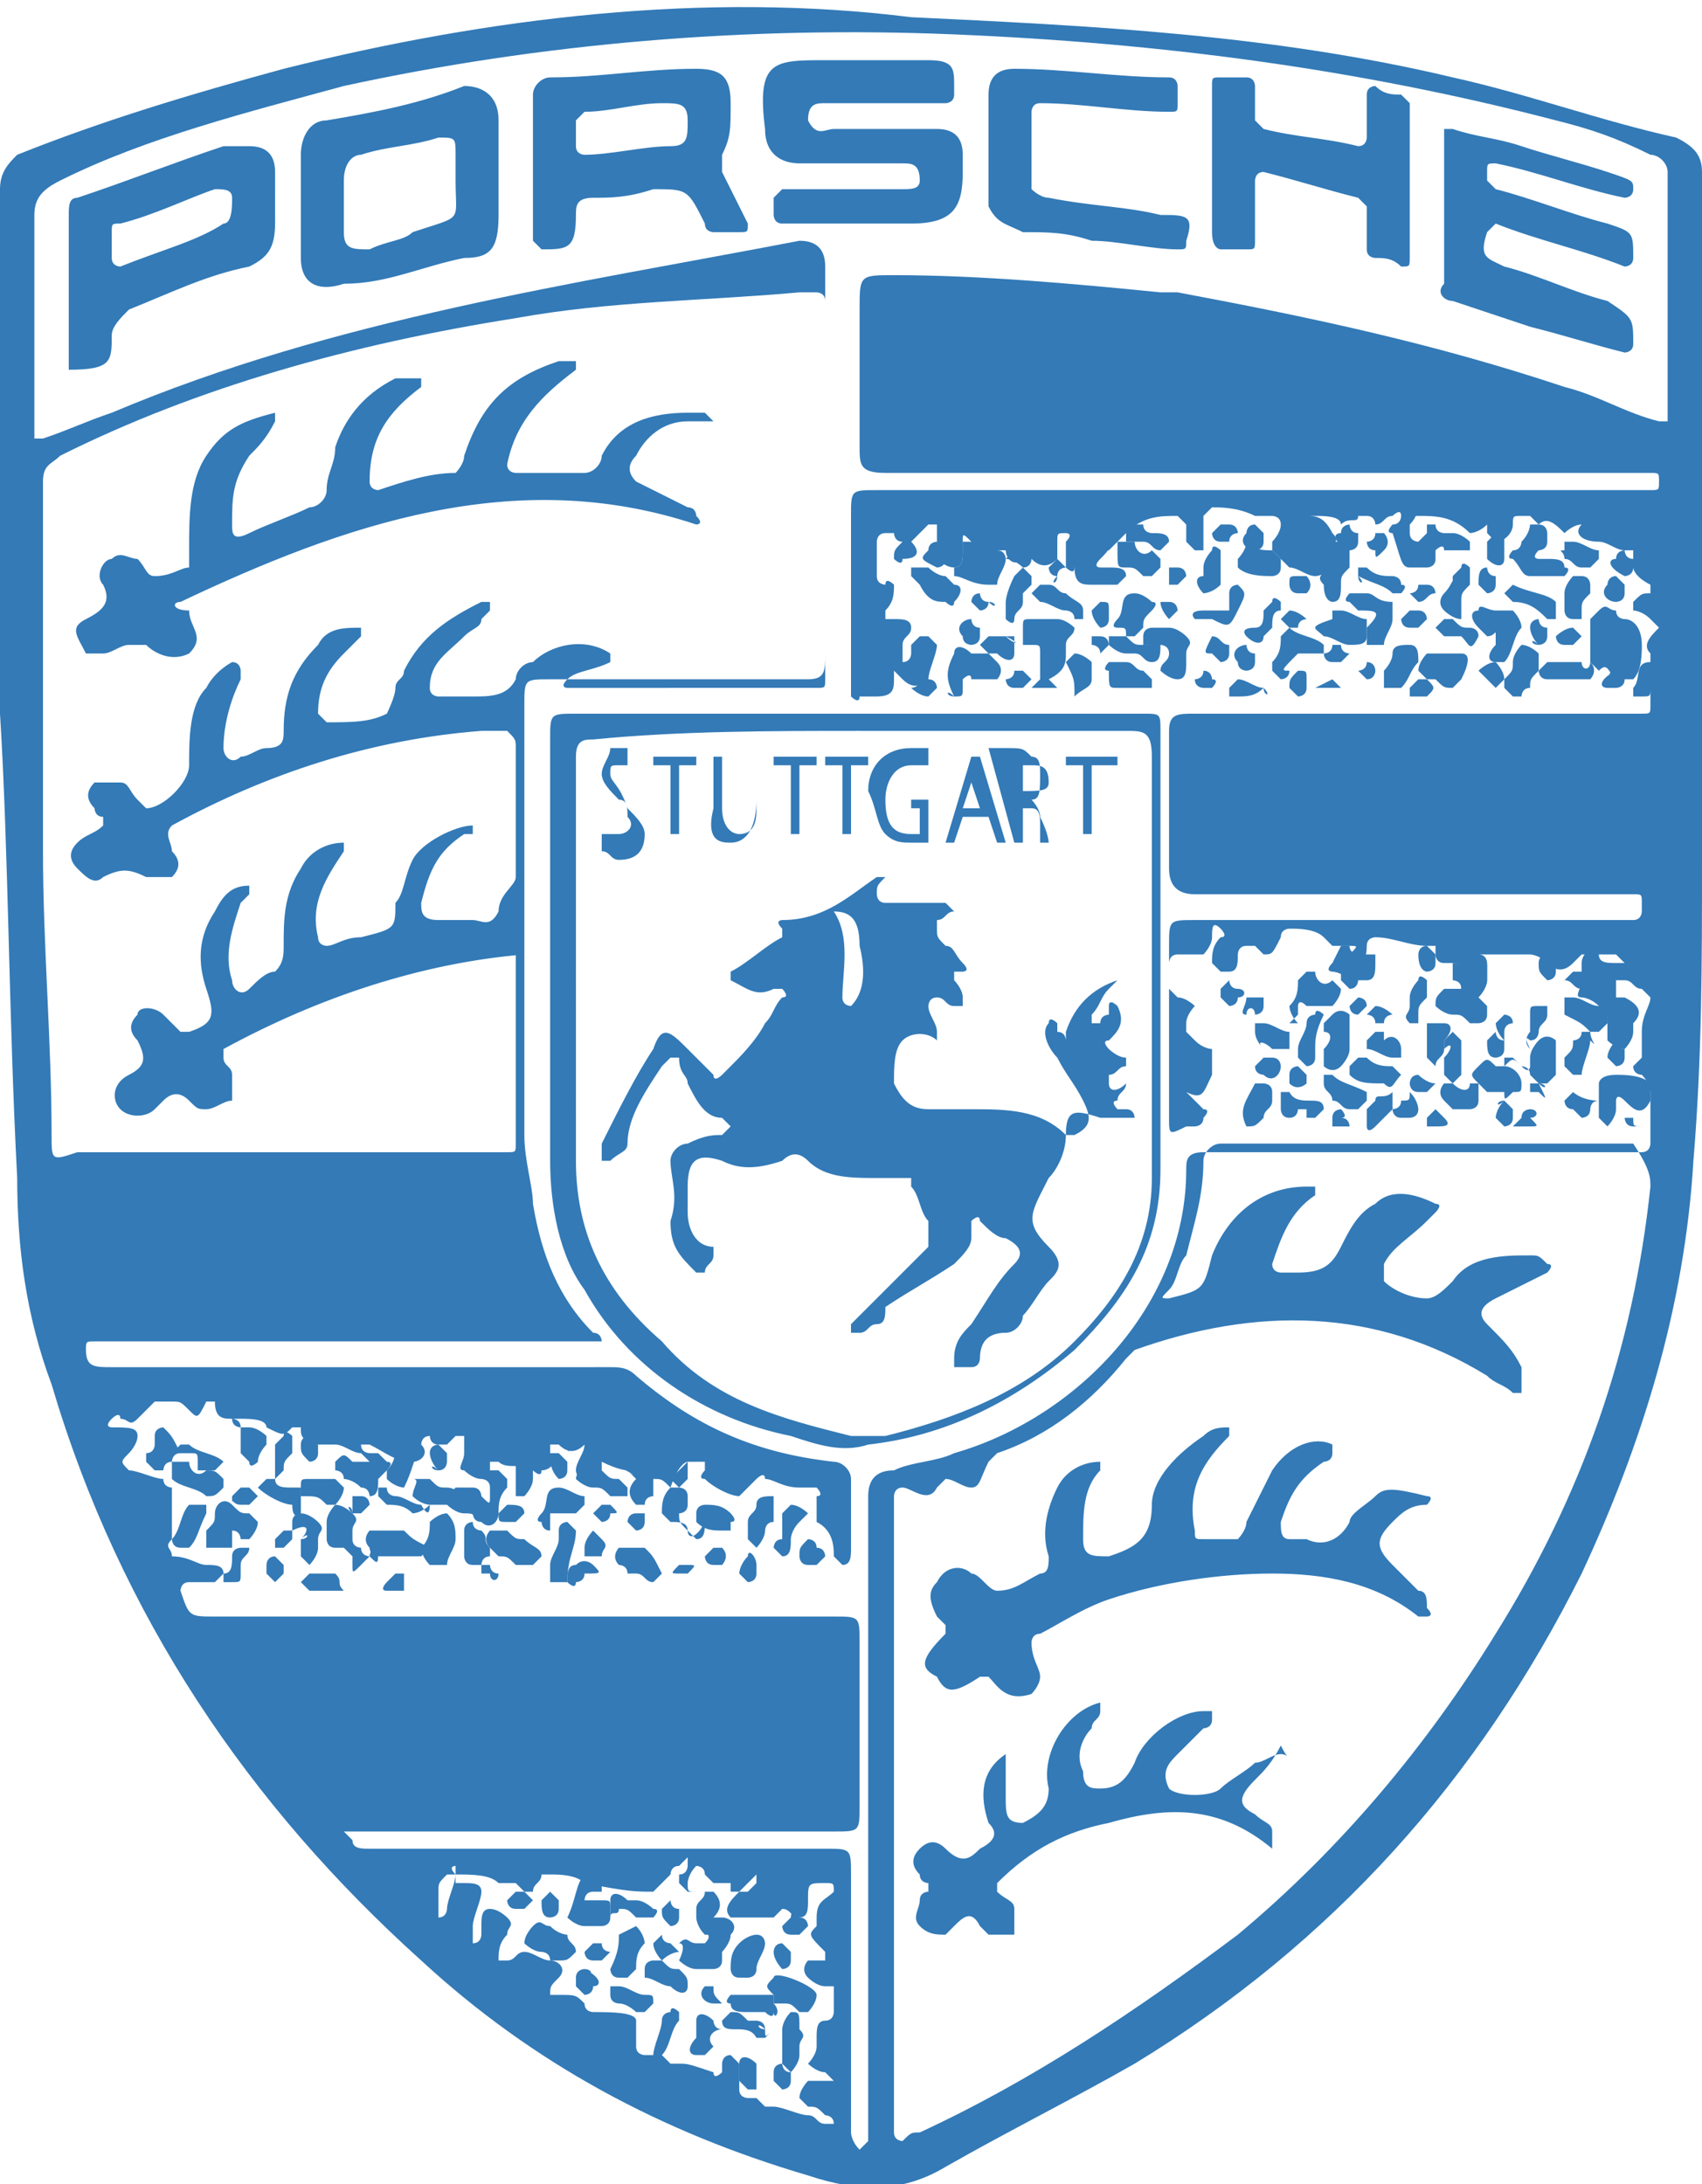
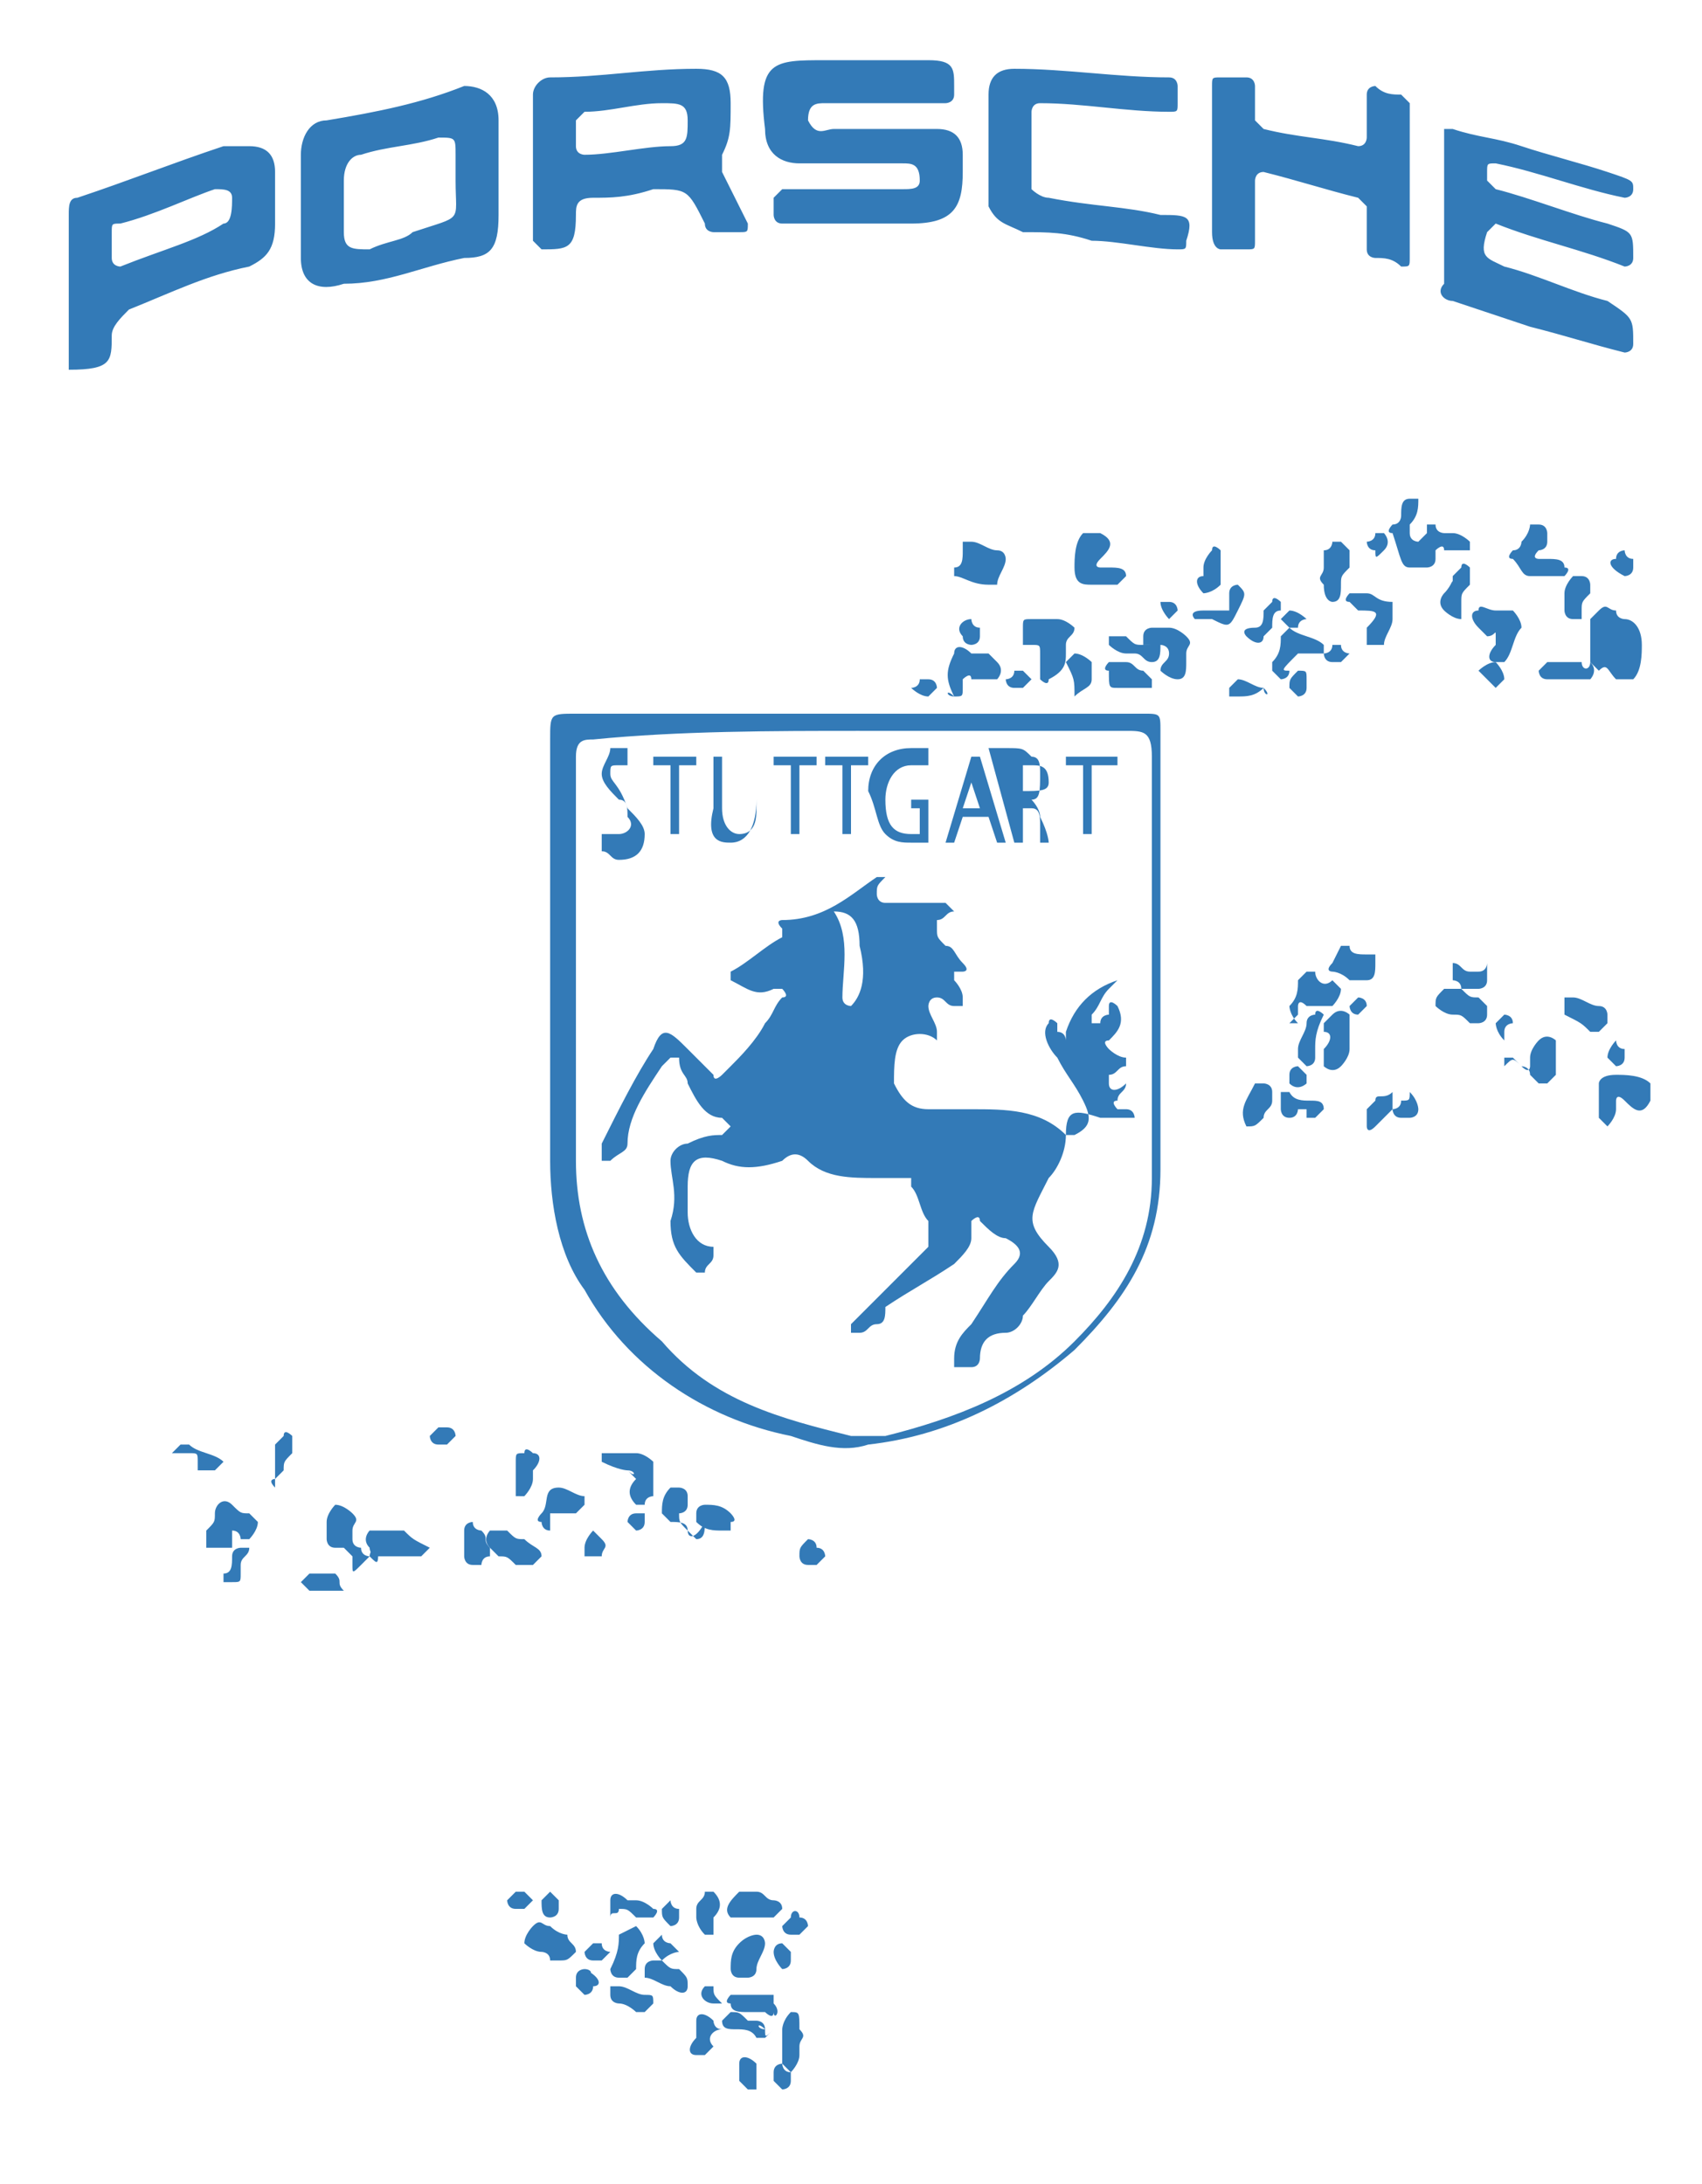
<svg xmlns="http://www.w3.org/2000/svg" version="1.1" id="Layer_1" x="0" y="0" viewBox="0 0 19.8 25.4" xml:space="preserve">
  <style>.st0{fill:#337ab7}</style>
-   <path class="st0" d="M0 8.3c.1 1.6.1 3.5.2 5.4 0 .8.1 1.6.4 2.4.8 2.7 2.3 4.9 4.3 6.7 1.3 1.2 2.8 2 4.5 2.5.6.2 1.1.2 1.6-.1.7-.4 1.5-.8 2.2-1.2 2.3-1.4 4-3.3 5.2-5.7.7-1.5 1.2-3.1 1.3-4.8.1-1.2.1-2.3.1-3.5V2c0-.2-.1-.3-.3-.4-.9-.2-1.7-.5-2.6-.7-2.1-.5-4.2-.6-6.3-.7-2.4-.3-4.9 0-7.3.6-1.1.3-2.1.6-3.1 1-.1.1-.2.2-.2.4zm.6 4.9c0-1.1-.1-2.2-.1-3.3V5.6c0-.2.1-.2.2-.3C2.3 4.5 4.1 4 6 3.7c1.1-.2 2.2-.2 3.3-.3h.2s.1 0 .1.1v4.4c0 .1 0 .1-.1.1H6.6s-.1 0 0-.1.3-.1.5-.2v-.1c-.3-.2-.7-.1-.9.1-.1 0-.2.1-.2.2-.1.2-.3.2-.5.2h-.4S5 8.1 5 8c0-.3.2-.4.4-.6.1-.1.2-.1.2-.2l.1-.1V7h-.1c-.4.2-.7.4-.9.8 0 .1-.1.1-.1.2s-.1.3-.1.3c-.2.1-.4.1-.7.1l-.1-.1c0-.3.1-.5.3-.7l.2-.2v-.1c-.2 0-.4 0-.5.2-.3.3-.4.6-.4 1 0 .1 0 .2-.2.2-.1 0-.2.1-.3.1-.1.1-.2 0-.2-.1 0-.3.1-.6.2-.8v-.1s0-.1-.1-.1c0 0-.2.1-.3.3-.2.2-.2.6-.2.9 0 .2-.3.5-.5.5l-.1-.1c-.1-.1-.1-.2-.2-.2h-.3q-.15.15 0 .3s0 .1.1.1v.1c-.1.1-.2.1-.3.2q-.15.15 0 .3c.1.1.2.2.3.1.2-.1.3-.1.5 0H2q.15-.15 0-.3c0-.1-.1-.2 0-.3 1.1-.6 2.3-1 3.6-1.1h.3c.1.1.1.1.1.2v1.5c0 .1-.2.2-.2.4-.1.2-.2.1-.3.1h-.4c-.2 0-.2-.1-.2-.2.1-.4.2-.6.5-.8h.1v-.1c-.2 0-.6.2-.7.4s-.1.4-.2.5c0 .3 0 .3-.4.4-.2 0-.3.1-.4.1 0 0-.1 0-.1-.1-.1-.4.1-.7.3-1v-.1c-.2 0-.4.1-.5.3-.2.3-.2.6-.2.9 0 .1 0 .2-.1.3-.1 0-.2.1-.3.2s-.2 0-.2-.1c-.1-.3 0-.6.1-.9l.1-.1v-.1c-.2 0-.3.1-.4.3-.2.3-.2.6-.1.9s.1.4-.2.5h-.1l-.2-.2c-.1-.1-.3-.1-.3 0q-.15.15 0 .3c.1.2.1.3-.1.4s-.2.3-.1.4.3.1.4 0l.1-.1q.15-.15.3 0c.1.1.1.1.2.1s.2-.1.3-.1v-.3c0-.1-.1-.1-.1-.2v-.1c1.1-.6 2.3-1 3.5-1.1-.1-.1-.1 0-.1 0v2.2c0 .1 0 .1-.1.1h-5c-.3.1-.3.1-.3-.2m4.7 8.6c0 .1-.1.3-.1.4 0 0 0 .1-.1.1V22c0-.1 0-.1.1-.2zc-.1-.1 0-.1 0-.1zm4.4.2c-.1.1-.2.1-.2.3v.1c-.1.1-.1.1.1.3v.1h-.2s-.1.1 0 .2c0 0 .1.1.2.1h.1v.3s0 .1-.1.1-.1.1-.1.2v.1c0 .1-.1.2-.1.2s.1.1.2.1l.1.1h-.3s-.1.1-.1.2l.1.1c.1 0 .1 0 .2.1 0 0 .1 0 .1.1h-.1c-.1 0-.1-.1-.2-.1s-.3-.1-.4-.1h-.1l-.1-.1h-.1s-.1 0-.1-.1V24l-.1-.1c-.1 0-.1.1-.1.1v.1s-.1.1-.1 0C8 24 8 24 7.9 24h-.1l-.1-.1c.1-.1.1-.3.2-.4v-.1s-.1-.1-.1 0c0 0-.1 0-.1.1s-.1.3-.1.4h-.1s-.1 0-.1-.1v-.3c0-.1-.3-.1-.5-.1 0 0-.1 0-.1-.1-.1-.1-.1-.1-.3-.1h-.1c0-.1 0-.1.1-.2s0-.2-.1-.2-.2-.1-.3-.1-.1.1-.2.1h-.1c0-.1 0-.2.1-.3 0-.1.1-.1 0-.2 0 0-.1-.1-.2-.1s-.1.1-.1.2v.1s0 .1-.1.1v-.2c0-.1.1-.3.1-.4s-.1-.1-.2-.1h-.1v-.1c.2 0 .4 0 .5.1H6l.1.1h.1c0-.1.1-.1.1-.2h.1c.1 0 .3 0 .4.1.5.1.6.1.8.1l.2-.2s0-.1.1-.1l.1-.1v.1s0 .1-.1.1v.1l.1.1h.1c-.1 0-.1 0-.1-.1 0 0 0-.1.1-.2 0 0 .1 0 .1.1l.1.1h.2v.1h.1l.1-.1.1-.1v.1l-.1.1s-.1.1 0 .1c0 0 .1.1.2.1h.2c.1 0 .1.1.2.1s.1-.1.1-.2c0-.2 0-.2.2-.2.1 0 .1 0 .1.1m9.5-8.2c-.2 1.9-.8 3.6-1.8 5.2-.8 1.3-1.8 2.5-3 3.5-1.2.9-2.4 1.7-3.7 2.3-.1 0-.1 0-.2.1 0 0-.1 0-.1-.1v-7.4s0-.1.1-.1.3.2.4 0l.1-.1c.1 0 .2.1.3.1s.1-.1.2-.3l.1-.1c.6-.2 1.1-.6 1.5-1.1l.1-.1c1.4-.5 2.8-.5 4.1.3.1.1.2.1.3.2h.1v-.3c-.1-.2-.2-.3-.4-.5-.1-.1-.1-.2.1-.3l.6-.3s.1-.1 0-.1c-.1-.1-.1-.1-.2-.1-.3 0-.7 0-.9.3-.1.1-.2.2-.3.2-.2 0-.4-.1-.5-.2v-.2c.1-.2.3-.3.5-.5l.1-.1s.1-.1 0-.1c-.2-.1-.5-.2-.7 0-.2.1-.3.3-.4.5s-.2.3-.5.3h-.2s-.1 0-.1-.1c.1-.3.2-.6.5-.8v-.1h-.1c-.5 0-.9.3-1.1.8-.1.4-.1.4-.5.5-.1 0-.1 0 0-.1s.1-.3.2-.4c.1-.4.2-.7.2-1.1 0-.1.1-.2.2-.2H19c.2.3.2.4.2.5M.7 2.1c1-.5 2.2-.8 3.3-1.1C6.3.5 8.7.3 11.1.4s4.7.4 7 1c.4.1.7.2 1.1.4.1 0 .2.1.2.2v2.9h-.1c-.4-.1-.7-.3-1.1-.4-1.5-.5-2.9-.8-4.5-1.1h-.2c-1-.1-2.1-.2-3.1-.2-.4 0-.4 0-.4.4v1.6c0 .2 0 .3.3.3h8.9c.1 0 .1 0 .1.1s0 .1-.1.1h-9c-.3 0-.3 0-.3.3v2.1s.1.1.1 0h.2c.2 0 .2-.1.2-.2v-.1l.1.1q.15.15.3 0c0-.1.1-.3.1-.4l-.1-.1h-.1l-.1.1v.1s0 .1-.1.1v-.2c0-.1.1-.1.1-.2s-.1-.1-.2-.1h-.1v-.1c.1-.1.1-.2.1-.3 0 0-.1-.1-.1 0 0 0-.1 0-.1-.1v-.4s0-.1.1-.1h.1s0 .1.1.1c0 0 .1.1.1 0l.1-.1.1-.1h.1v.4s.1.1.2.1.1-.1.1-.2v-.1c0-.1 0-.1.1 0s.2.2.3.1h.1c0 .1.1.2.2.1h.1q.15.15.3 0v-.2c0-.1 0-.1.1-.1 0 0 .1 0 0 .1v.3s.1.1.1 0c0 0 .1-.1.1-.2v-.1s.1-.1.1 0l.1.1h.1l.1-.1.1-.1c.2-.2.4-.2.6-.2l.1.1v.2l.1.1h.1V6l.1-.1c.1 0 .3 0 .5.1h.2s.1 0 .1.1-.1.2-.1.2v.1l.2.2c.1 0 .2.1.3.1s.2-.1.2-.2v-.1c0-.1.1-.1 0-.2-.1-.2-.2-.2-.3-.2h.1c.1 0 .3 0 .3.1.1-.1.2 0 .2-.1h.1c.1 0 .1.1.1.1.1 0 .1-.1.2-.1 0 0 .1-.1.1 0h.2c.2 0 .4 0 .6.2 0 0 .1 0 .2-.1v.1l.1.1c.1 0 .2-.1.2-.2s0-.1.1-.1h.1l.1.1c.1-.1.2 0 .3.1 0 0 .1-.1.2-.1-.1.1 0 .2.2.2.1 0 .2.1.3.1h.1v.2s0 .1.2.2v.1c-.1 0-.1 0-.2.1v.1s.1 0 .2.1l.1.1c-.1.1-.2.2-.1.3v.1c-.2 0-.1.2-.2.3v.1h.1c.1 0 .1 0 .1-.1v-.1.3c0 .1 0 .1-.1.1h-5.2c-.2 0-.3 0-.3.2v1.6q0 .3.3.3H19c.1 0 .1 0 .1.1v.1s0 .1-.1.1h-5.1c-.3 0-.3 0-.3.3v2c0 .2 0 .2.2.1h.1s.1 0 .1-.1c0 0 .1-.1 0-.1l-.1-.1-.1-.1c.2.1.2 0 .3-.2v-.3s-.1 0-.2-.1l-.1-.1v-.1c0-.1.1-.2.1-.2s-.1-.1-.2-.1l-.1-.1v-.3s0-.1.1-.1h.3s.1-.1.1-.2 0-.2.1-.1c0 0 .1.1 0 .1-.1.1-.1.2-.1.3l.1.1h.1c.1 0 .1-.1.1-.2 0 0 0-.1.1-.1h.1l.1.1c.1 0 .1 0 .2-.2 0-.1.1-.1.1-.1.1 0 .3 0 .4.1l.1.1h.2c.1 0 .1 0 0 .1 0 0 0 .1-.1.1v.2l.1.1c.1 0 .1-.1.1-.1 0-.1.1-.2.1-.4 0-.1.1-.1.1-.1.2 0 .4.1.6.1h.1v.1s0 .1.1.1h.1s.1 0 .1.1v.3s.1.1.2 0c0 0 .1-.1.1-.2v-.2s0-.1-.1-.1h-.1.7s.1 0 .2.1q.15.15.3 0l.1-.1h.4l.1.1h-.1c-.1 0-.2 0-.2-.1-.1-.1-.2 0-.2.1v.2c0 .1-.1.2 0 .2 0 0 .1 0 .2.1l.1.1v.3s.1.1.2.1c0 0 .1-.1.1-.2v-.1c.1-.1.1-.2-.1-.3h-.1v-.2h.1c.1 0 .1.1.2.1l.1.1c0 .1-.1.2-.1.4v.3l-.1.1c0 .1.1.1.1.1s.1.1.1.2v.6s0 .1-.1.1H14c-.2 0-.2.1-.2.2 0 1.6-1.3 2.9-2.7 3.3-.2.1-.5.1-.7.2q-.3 0-.3.3v7.5l-.1.1c-.1-.1-.1-.2-.1-.2v-3c0-.3 0-.3-.3-.3H4.3c-.1 0-.2 0-.2-.1l-.1-.1h5.7c.3 0 .3 0 .3-.3v-1.9c0-.3 0-.3-.3-.3H2.5c-.3 0-.3 0-.4-.3 0 0 0-.1.1-.1h.3l.1-.1c0-.1-.1-.1-.2-.1s-.2-.1-.4-.1c0-.1-.1-.1 0-.2v-.6s-.1 0-.1-.1c-.1 0-.3-.1-.4-.1-.1-.1-.1-.1 0-.2 0 0 .1-.1.1-.2s-.1-.1-.3-.1c0 0-.1 0 0-.1 0 0 .1-.1.1 0 .1 0 .1.1.2 0l.1-.1.1-.1H2c.1 0 .1 0 .2.1s.1.1.2-.1h.1c0 .2.1.2.2.2 0 0 .1 0 .1.1v.3l.1.1c0 .1.1 0 .1 0 0-.1.1-.2.1-.2v-.1s-.1-.1-.2-.1h-.1s-.1 0-.1-.1h.1c.1 0 .3 0 .3.1.2.1.2.1.3 0h.1c0 .1 0 .1.1.2h.3c.1 0 .2.1.3.1l.1.1h-.2c-.1-.1-.1-.1-.2 0v.1s.1 0 .1.1c0 0 .1 0 .2.1.1 0 .1.1.1.1.1 0 .1-.1.1-.2l.1-.1s.1-.1 0-.1l-.1-.1h-.1s-.1 0-.1-.1h.1c.2.1.3.2.5.2.1 0 .2-.1.1-.2 0 0 0-.1.1-.1h.4v.2c0 .1-.1.2 0 .2 0 0 .1.1.2.1 0 0 .1 0 .1.1v.1c0 .1 0 .1-.1 0 0 0 0-.1-.1-.1h-.2s-.1.1-.1.2c0 0 .1.1.2.1s.1 0 .2.1.2 0 .2-.1 0-.2.1-.3v-.1l-.1-.1h-.1V17h.1c.1.1.3 0 .4.1 0 0 .1.1.1 0 .1 0 .2-.1.1-.2v-.1h.1q.15.15.3 0s.1 0 0 0c0 .1-.1.2-.1.3 0 0 0 .1.1.1h.1l.1-.1V17s0-.1.1 0c.2.1.3.2.5.2.1 0 .1 0 .2.1.1-.3.2-.3.2-.3h.2v.1s-.1.1 0 .1c.1.1.3.2.4.2l.2-.2s.1-.1.1 0c.1 0 .2.1.4.1h.2s.1.1 0 .1v.3c.2.1.2.3.2.4l.1.1c.1 0 .1-.1.1-.2v-.8c0-.1-.1-.2-.2-.2-.9-.1-1.6-.4-2.3-1-.1-.1-.2-.1-.3-.1H1.3c-.2 0-.3 0-.3-.2 0-.1 0-.1.1-.1H7s0-.1-.1-.1c-.4-.4-.6-.9-.7-1.5 0-.2-.1-.5-.1-.8v-5c0-.3 0-.3.3-.3h3c.2 0 .2-.1.2-.3V3.1q0-.3-.3-.3c-2.6.5-5.4.9-8 2-.3.1-.5.2-.8.3H.4V2.5c0-.2.1-.3.3-.4" />
  <path class="st0" d="M15.5 11.3s.1 0 .2.1h.2c.1 0 .1-.1.1-.2v-.1h-.1c-.1 0-.2 0-.2-.1h-.1l-.1.2c-.1.1 0 .1 0 .1m1.7 0h-.1c-.1 0-.1-.1-.2-.1v.2s.1 0 .1.1h.2s.1 0 .1-.1v-.2s0 .1-.1.1M6.4 8.6v4.9c0 .5.1 1.1.4 1.5.5.9 1.4 1.5 2.4 1.7.3.1.6.2.9.1.9-.1 1.7-.5 2.4-1.1.6-.6 1-1.2 1-2.1V8.5c0-.2 0-.2-.2-.2H6.7c-.3 0-.3 0-.3.3m3.6-.1h3.1c.2 0 .3 0 .3.3v4.9c0 .8-.4 1.4-.9 1.9-.6.6-1.4.9-2.2 1.1h-.4c-.8-.2-1.6-.4-2.2-1.1-.7-.6-1-1.3-1-2.1V8.8c0-.2.1-.2.2-.2 1-.1 2.1-.1 3.1-.1m6.9-5 .9.3c.4.1.7.2 1.1.3 0 0 .1 0 .1-.1 0-.3 0-.3-.3-.5-.4-.1-.8-.3-1.2-.4-.2-.1-.3-.1-.2-.4l.1-.1c.5.2 1 .3 1.5.5 0 0 .1 0 .1-.1 0-.3 0-.3-.3-.4-.4-.1-.9-.3-1.3-.4l-.1-.1V2c0-.1 0-.1.1-.1.5.1 1 .3 1.5.4 0 0 .1 0 .1-.1s0-.1-.3-.2-.7-.2-1-.3-.5-.1-.8-.2h-.1v1.8c-.1.1 0 .2.1.2M.8 4.3c.5 0 .5-.1.5-.4 0-.1.1-.2.2-.3.5-.2.9-.4 1.4-.5.2-.1.3-.2.3-.5V2q0-.3-.3-.3h-.3c-.6.2-1.1.4-1.7.6-.1 0-.1.1-.1.2zm.5-1.6c0-.1 0-.1.1-.1.4-.1.8-.3 1.1-.4.1 0 .2 0 .2.1s0 .3-.1.3c-.3.2-.7.3-1.2.5 0 0-.1 0-.1-.1zm8-.8h1.2c.1 0 .2 0 .2.2 0 .1-.1.1-.2.1H9.1l-.1.1v.2s0 .1.1.1h1.5c.5 0 .6-.2.6-.6v-.2q0-.3-.3-.3H9.7c-.1 0-.2.1-.3-.1 0-.2.1-.2.2-.2H11s.1 0 .1-.1V1c0-.2 0-.3-.3-.3H9.6c-.6 0-.8 0-.7.8 0 .3.2.4.4.4m-5.8.6V3c0 .3.2.4.5.3.5 0 .9-.2 1.4-.3.3 0 .4-.1.4-.5V1.4c0-.3-.2-.4-.4-.4-.5.2-1 .3-1.6.4-.2 0-.3.2-.3.4zm.7-.7c.3-.1.6-.1.9-.2.2 0 .2 0 .2.2v.3c0 .5.1.4-.5.6-.1.1-.3.1-.5.2-.2 0-.3 0-.3-.2v-.6c0-.2.1-.3.2-.3m2.1 1.1c.3 0 .4 0 .4-.4 0-.1 0-.2.2-.2s.4 0 .7-.1c.4 0 .4 0 .6.4 0 .1.1.1.1.1h.3c.1 0 .1 0 .1-.1L8.4 2v-.2c.1-.2.1-.3.1-.6S8.4.8 8.1.8C7.5.8 7 .9 6.4.9c-.1 0-.2.1-.2.2v1.7zm.4-1.5.1-.1c.3 0 .6-.1.9-.1.2 0 .3 0 .3.2s0 .3-.2.3c-.3 0-.7.1-1 .1 0 0-.1 0-.1-.1zm7.5 1.5h.3c.1 0 .1 0 .1-.1v-.7s0-.1.1-.1c.4.1.7.2 1.1.3l.1.1v.5c0 .1.1.1.1.1.1 0 .2 0 .3.1.1 0 .1 0 .1-.1V1.2l-.1-.1c-.1 0-.2 0-.3-.1 0 0-.1 0-.1.1v.5s0 .1-.1.1c-.4-.1-.7-.1-1.1-.2l-.1-.1V1s0-.1-.1-.1h-.3c-.1 0-.1 0-.1.1v1.7c0 .2.1.2.1.2m-2.3-.2c.3 0 .5 0 .8.1.3 0 .7.1 1 .1.1 0 .1 0 .1-.1.1-.3 0-.3-.3-.3-.4-.1-.8-.1-1.3-.2-.1 0-.2-.1-.2-.1v-.9s0-.1.1-.1c.5 0 1 .1 1.5.1.1 0 .1 0 .1-.1V1s0-.1-.1-.1c-.6 0-1.2-.1-1.8-.1q-.3 0-.3.3v1.3c.1.2.2.2.4.3m4.5 3.9h.2s.1 0 .1-.1v-.1s.1-.1.1 0h.3v-.1s-.1-.1-.2-.1h-.1s-.1 0-.1-.1h-.1v.1l-.1.1s-.1 0-.1-.1v-.1c.1-.1.1-.2.1-.3h-.1c-.1 0-.1.1-.1.2 0 0 0 .1-.1.1 0 0-.1.1 0 .1.1.3.1.4.2.4m2.5.6s-.1 0-.1-.1c-.1 0-.1-.1-.2 0l-.1.1v.5l.1.1c.1-.1.1 0 .2.1h.2c.1-.1.1-.3.1-.4 0-.2-.1-.3-.2-.3.1 0 0 0 0 0m-7.4-.4h.1c0-.1.1-.2.1-.3 0 0 0-.1-.1-.1s-.2-.1-.3-.1h-.1v.1c0 .1 0 .2-.1.2v.1c.1 0 .2.1.4.1M4.3 18.1s-.1 0-.1-.1c0 0-.1 0-.1-.1v-.1c0-.1.1-.1 0-.2 0 0-.1-.1-.2-.1 0 0-.1.1-.1.2v.2s0 .1.1.1H4l.1.1v.1c0 .1 0 .1.1 0zs0-.1.1-.1c0 .2 0 .2-.1.1m8.1-10.5v-.1c0-.1.1-.1.1-.2 0 0-.1-.1-.2-.1H12c-.1 0-.1 0-.1.1v.2h.1c.1 0 .1 0 .1.1v.3s.1.1.1 0c.2-.1.2-.2.2-.3m1.2-.3h-.2s-.1 0-.1.1v.1h.2s.1 0 .1.1-.1.1-.1.2c0 0 .1.1.2.1s.1-.1.1-.2v-.1c0-.1.1-.1 0-.2 0 0-.1-.1-.2-.1q.15 0 0 0M2.7 17.8c.1 0 .1.1.1.1h.1s.1-.1.1-.2l-.1-.1c-.1 0-.1 0-.2-.1s-.2 0-.2.1 0 .1-.1.2v.2h.3zm15.9-5.2v.4l.1.1s.1-.1.1-.2v-.1s0-.1.1 0 .2.2.3 0v-.2c-.1-.1-.3-.1-.4-.1-.2 0-.2.1-.2.1M7.3 17.1s.1 0 0 0c.1 0 .1.1 0 0l.1.1q-.15.15 0 .3h.1c0-.1.1-.1.1-.1V17s-.1-.1-.2-.1H7v.1c.2.1.3.1.3.1m7.7-5.2.1-.1v-.1s0-.1.1 0h.3s.1-.1.1-.2l-.1-.1c-.1.1-.2 0-.2-.1h-.1l-.1.1c0 .1 0 .2-.1.3 0 0 0 .1.1.2zm-2.3-5.1h.3l.1-.1c0-.1-.1-.1-.2-.1h-.1s-.1 0 0-.1.2-.2 0-.3h-.2c-.1.1-.1.3-.1.4 0 .2.1.2.2.2m5.1-.1h.4s.1-.1 0-.1c0-.1-.1-.1-.2-.1h-.1s-.1 0 0-.1c0 0 .1 0 .1-.1v-.1s0-.1-.1-.1h-.1s0 .1-.1.2c0 0 0 .1-.1.1 0 0-.1.1 0 .1.1.1.1.2.2.2m-2.7.9s0 .1 0 0h.3v-.1c-.1-.1-.3-.1-.4-.2l-.1.1c0 .1 0 .2-.1.3v.1l.1.1s.1 0 .1-.1c-.1 0-.1 0 .1-.2q-.15.15 0 0-.15 0 0 0m2.5-.5s-.1 0 0 0h-.2c-.1 0-.2-.1-.2 0-.1 0-.1.1 0 .2l.1.1c.1 0 .1-.1.1 0v.1c-.1.1-.1.2 0 .2h.1c.1-.1.1-.3.2-.4 0-.1-.1-.2-.1-.2m.1 5.3s.1 0 .1.1l.1.1h.1l.1-.1v-.4s-.1-.1-.2 0c0 0-.1.1-.1.2v.1s0 .1-.1 0l-.1-.1h-.1v.1c.1-.1.1-.1.2 0M16.2 7s-.1 0 0 0c-.2 0-.2-.1-.3-.1h-.2s-.1.1 0 .1l.1.1c.2 0 .3 0 .1.2v.2h.2c0-.1.1-.2.1-.3zM6.4 17.6s.1 0 0 0h.3l.1-.1v-.1c-.1 0-.2-.1-.3-.1-.2 0-.1.2-.2.3 0 0-.1.1 0 .1 0 0 0 .1.1.1zm1.6.2q-.15 0 0 0c-.1-.1-.1-.1-.1-.2 0 0 .1 0 .1-.1v-.1c0-.1-.1-.1-.1-.1h-.1c-.1.1-.1.2-.1.3l.1.1c.1 0 .2 0 .2.1l.1.1c.1 0 .1-.1.1-.2-.1.2-.2.2-.2.1m5.9-10.6h.2c.2.1.2.1.3-.1s.1-.2 0-.3c0 0-.1 0-.1.1v.2H14c-.2 0-.1.1-.1.1m-2.8.9c.1 0 .1 0 .1-.1v-.1s.1-.1.1 0h.3s.1-.1 0-.2l-.1-.1h-.2c-.1-.1-.2-.1-.2 0-.1.2-.1.3 0 .5-.1-.1-.1 0 0 0m3.9 4.6h-.1v.2s0 .1.1.1.1-.1.1-.1h.1v.1h.1l.1-.1c0-.2-.3 0-.4-.2m3.2-.9s0 .1 0 0c.2.1.2.1.3.2h.1l.1-.1v-.1s0-.1-.1-.1-.2-.1-.3-.1h-.1zM6.1 17.9c-.1 0-.1 0-.2-.1h-.2s-.1.1 0 .2l.1.1c.1 0 .1 0 .2.1h.2l.1-.1c0-.1-.1-.1-.2-.2" />
  <path class="st0" d="M4.7 17.8h-.4s-.1.1 0 .2c0 0 0 .1.1.1h.5L5 18c-.2-.1-.2-.1-.3-.2M18.4 7.7H18l-.1.1s0 .1.1.1h.5s.1-.1 0-.2c0 .1-.1.1-.1 0M6.1 17.4s.1-.1.1-.2v-.1c.1-.1.1-.2 0-.2 0 0-.1-.1-.1 0-.1 0-.1 0-.1.1v.4zm9.3-5.2v.2s.1.1.2 0c0 0 .1-.1.1-.2v-.4s-.1-.1-.2 0l-.1.1v.1c.1 0 .1.1 0 .2q0-.15 0 0m1.3-.5s.1.1.2.1.1 0 .2.1h.1s.1 0 .1-.1v-.1l-.1-.1c-.1 0-.1 0-.2-.1h-.2c-.1.1-.1.1-.1.2m-3.4-4.2c-.1 0-.1 0-.2-.1h-.2v.1s.1.1.2.1h.1c.1 0 .1.1.2.1s.1-.1.1-.2v-.1c-.1.1-.1.1-.2.1m5.2-.6v-.1s0-.1-.1-.1h-.1s-.1.1-.1.2v.2s0 .1.1.1h.1v-.1c0-.1 0-.1.1-.2q-.15.15 0 0M5.6 17.8s-.1 0-.1-.1c0 0-.1 0-.1.1v.3s0 .1.1.1h.1s0-.1.1-.1V18c-.1-.1 0-.1-.1-.2M14 6.9s.1 0 .2-.1v-.4s-.1-.1-.1 0c0 0-.1.1-.1.2v.1c-.1 0-.1.1 0 .2M3.2 17.2l.1-.1c0-.1 0-.1.1-.2v-.2s-.1-.1-.1 0l-.1.1v.5c-.1-.1 0-.1 0-.1" />
-   <path class="st0" d="M5.2 17.6c-.1 0-.2.1-.2.1 0 .1 0 .2-.1.3 0 0 0 .1.1.2h.2c0-.1.1-.2.1-.3s0-.2-.1-.3c0 .1 0 0 0 0m11.7-5h-.1s-.1.1 0 .2l.1.1h.2s.1 0 .1-.1v-.2h-.1c0 .1-.1.1-.2 0m1.3-6.1c.1 0 .1.1.2.1h.1l.1-.1v-.1c-.1 0-.2-.1-.3-.1h-.1v.1c-.1 0 0 0 0 .1m-.5 1s-.1.1-.1.2 0 .1-.1.2V8l.1.1h.1s0-.1.1-.1c0-.1 0-.1.1-.2v-.2s-.1-.1-.2-.1m-6-.5v.2s.1.1.1 0 .1-.1.1-.2v-.1l.1-.1v-.1l-.1-.1-.1.1c-.1.2-.1.3-.1.3m1.5-.7h.1c.1 0 .1.1.2.1l.1-.1c0-.1-.1-.1-.2-.1 0 0-.1 0-.1-.1h-.2v.2zm-2.1.7s.1 0 0 0c.1-.1.1-.2 0-.2l-.1-.1c-.1 0-.2-.1-.2-.1h-.2v.1l.1.1c.1.2.2.2.3.2 0 0 .1.1.1 0M4.7 17.3c.1-.2.1-.3.2-.5l-.1-.1h-.1l-.1.1c0 .1 0 .2-.1.3v.1c.1.1.2.1.2.1m-1.2.3v-.3h-.1c-.1 0-.2 0-.2-.1h-.1l-.1.1c.1.1.3.2.4.2 0 .2.1.1.1.1m5.5-.2s-.1 0 0 0c-.1 0-.2 0-.2.1s-.1.1-.1.2v.2l.1.1s.1-.1.1-.2c0 0 0-.1.1-.1zm8.8-5.3c.1 0 .1-.1.1-.1 0-.1.1-.1.1-.2v-.1h-.1c-.1 0-.1 0-.1.1v.2s-.1.1 0 .2c-.1-.2 0-.1 0-.1m-.2.6c.1 0 .1 0 .1-.1s-.1-.2-.2-.2h-.1c-.1-.1-.1-.1-.2 0s-.1.1 0 .2l.1.1h.2c0 .1 0 .1.1 0m-2.1-.2h-.1v.1c0 .1.1.1.1.2.1 0 .1.1.2.1h.1l.1-.1v-.1c-.2-.1-.3-.1-.4-.2m1.7-5.1c0-.1-.1-.1-.1-.1-.1 0-.1 0-.2-.1h-.1l-.1.1.1.1h.2c.1.1.1.2.2 0 0 .1 0 0 0 0m-1.8 0c.1 0 .2.1.3.1s.2 0 .2-.1v-.2c-.1 0-.2-.1-.3-.1h-.1v.1c-.3.1-.2.1-.1.2m1.4 4.9v.2l.1.1.1-.1v-.4l-.1-.1-.1.1v.1c.1-.1.1 0 0 .1.1-.1 0 0 0 0" />
-   <path class="st0" d="M16.4 11.9h.2v.4l.1.1c0-.1.1-.1.1-.2v-.1c.1-.1.1-.2 0-.2h-.3v-.1c0-.1 0-.1.1-.2v-.2s-.1-.1-.1 0c0 0-.1.1-.1.2v.1c0 .1-.1.1 0 .2q-.15 0 0 0m-3.3-4.5h.1l.1-.1c0-.1 0-.1.1-.2 0 0 .1-.1 0-.1 0 0-.1-.1-.2-.1-.2 0-.1.2-.2.3 0 0-.1.1 0 .1s.1 0 .1.1c0-.1 0 0 0 0m3.9.2h-.4s-.1.1-.1.2l.1.1h.1c.1.1.1.1.2.1l.1-.1q.15-.3 0-.3m-.7 4.9s0-.1 0 0l-.1-.1c-.1 0-.2 0-.3-.1h-.1l-.1.1v.1c.1.1.2.1.4.1.1.1.1 0 .2-.1 0 .1 0 0 0 0m-1.5-.3h.2V12c-.1 0-.2-.1-.3-.1h-.1v.1c0 .1.1.2.1.2-.1-.1 0-.1.1 0m-3.1-4.8h-.2l-.1.1.1.1h.1c.1.1.2.1.2 0v-.2zc.2.1.1.1 0 0m4.4 4.6H16l-.1.1v.1c.1 0 .2.1.3.1h.1v-.1c0-.1-.1-.2-.2-.1zm-.3-5.3c0 .1.1.1 0 0 .2.1.3.1.4.2h.1s.1-.1 0-.1c0-.1-.1-.1-.1-.1-.1 0-.2 0-.3-.1h-.1zm1.8.3c.2 0 .3.1.4.2h.1V7c-.1-.1-.3-.1-.5-.2l-.1.1zM3.5 17.9v.2l.1.1s.1-.1.1-.2v-.1c0-.1.1-.1 0-.2 0 0-.1-.1-.2-.1 0 0-.1 0-.1.1v.1c.2-.1.2 0 .1.1.1-.1.1 0 0 0m9.6-11.3c.1 0 .1 0 .2.1h.1l.1-.1v-.1l-.1-.1c-.1.1-.2 0-.2-.1H13v.1c0 .2 0 .2.1.2m-3.7 11s-.1-.1-.2-.1l-.1.1v.3c-.1 0-.1.1-.1.1l.1.1c.1 0 .1-.1.1-.2 0 0 0-.1.1-.2zM12.1 7c.1 0 .2.1.3.1 0 0 .1 0 .1.1h.1v-.1c0-.1-.1-.1-.2-.2-.1 0-.1-.1-.2-.1h-.1l-.1.1zm4.3.5s0-.1 0 0c-.1 0-.2 0-.2.1s-.1.2-.1.2V8h.2c.1-.1.1-.2.2-.3 0-.1 0-.2-.1-.2M2.6 17.3v-.1c-.1-.1-.1-.1-.2-.1-.1.1-.2 0-.2-.1H2v.2c.1.1.3.1.4.2.1 0 .1 0 .2-.1m2.2.1q.15 0 0 0c.1.1.2.1.2.1h.4s.1-.1 0-.1c0 0-.1-.1-.2-.1s-.1 0-.2-.1h-.2c.1 0 0 .1 0 .2" />
-   <path class="st0" d="M4.9 17.5c-.1 0-.2-.1-.3-.1 0 0-.1 0-.1-.1h-.1v.1l.1.1c.1 0 .2 0 .3.1 0 0 .1 0 .2-.1 0 .2-.1 0-.1 0m1.8.3-.1-.1s-.1 0-.1.1v.1c0 .1-.1.2-.1.3v.2h.2c0-.3.1-.4.1-.6 0 .1 0 0 0 0m7.7-11.3v.1c.1.1.3.1.4.1 0 0 .1 0 .1-.1v-.1l-.1-.1c-.1 0-.2 0-.3-.1 0 .1-.1.2-.1.2m4.1 5.5h-.1c0 .1-.1.1-.1.1 0 .1 0 .1-.1.2v.1l.1.1h.1c0-.1.1-.3.1-.4.1.1 0 0 0-.1m-15 5.4c.2 0 .2 0 .3.1h.1s.1-.1.1-.2l-.1-.1h-.3c-.1 0-.1 0-.1.1zc0-.1 0 0 0 0m3.2-.2s.1.1.2.1.1 0 .2.1h.2v-.1l-.1-.1c-.1 0-.1 0-.2-.1-.1 0-.1-.1-.2 0-.1 0-.1.1-.1.1m-4.8-.6s-.1 0-.1.1v.1s0 .1-.1.1v.1l.1.1h.1s0-.1.1-.1c0 0 0-.1.1-.1-.1-.2-.1-.2-.2-.3.1 0 0 0 0 0m.5.9h-.2c-.1.1-.1.3-.2.4 0 0 0 .1.1.1h.1c.1-.1.1-.2.2-.4zm5.1.5h-.3s-.1.1 0 .2c0 0 .1 0 .1.1h.1c.1 0 .1.1.2.1l.1-.1c-.1-.2-.1-.2-.2-.3" />
  <path class="st0" d="M2.2 16.9q.15 0 0 0c.1 0 .1 0 .1.1v.1h.2l.1-.1c-.1-.1-.3-.1-.4-.2h-.1l-.1.1zM15.5 7c.1 0 .1-.1.1-.2s0-.1.1-.2v-.2l-.1-.1h-.1s0 .1-.1.1v.2c0 .1-.1.1 0 .2 0 .2.1.2.1.2m1.3-.1s-.1.1 0 .2c0 0 .1.1.2.1V7c0-.1 0-.1.1-.2v-.2s-.1-.1-.1 0l-.1.1v.1c0-.1 0 0-.1.1 0-.1 0 0 0 0m-1.4 4.9s-.1-.1-.1 0c0 0-.1 0-.1.1s-.1.2-.1.3v.1l.1.1s.1 0 .1-.1v-.1c0-.1 0-.2.1-.4q0 .15 0 0m-6.9 5.8c-.1-.1-.2-.1-.3-.1 0 0-.1 0-.1.1v.1c.1.1.2.1.3.1h.1v-.1c.1 0 0-.1 0-.1m6-10.2c.1.1.2.1.2 0l.1-.1c0-.1 0-.2.1-.2V7s-.1-.1-.1 0l-.1.1c0 .1 0 .2-.1.2-.2 0-.1.1-.1.1M2.7 18.1c0 .1 0 .2-.1.2v.1h.1c.1 0 .1 0 .1-.1v-.1c0-.1.1-.1.1-.2h-.1s-.1 0-.1.1q0-.15 0 0m11.8-5c.1 0 .1 0 .2-.1 0-.1.1-.1.1-.2v-.1c0-.1-.1-.1-.1-.1h-.1c-.1.2-.2.3-.1.5-.1 0 0 0 0 0M13 8h.4v-.1l-.1-.1c-.1 0-.1-.1-.2-.1h-.2s-.1.1 0 .1c0 .2 0 .2.1.2M3.9 18.3s-.1 0 0 0h-.3l-.1.1.1.1H4c-.1-.1 0-.1-.1-.2.1.1 0 0 0 0M16 12.8l-.1.1v.2s0 .1.1 0l.2-.2v-.2c-.1.1-.2 0-.2.1m-3.5-4.7c.1-.1.2-.1.2-.2v-.2s-.1-.1-.2-.1l-.1.1c.1.2.1.2.1.4m2.2-.1c-.1 0-.2-.1-.3-.1l-.1.1v.1h.1c.1 0 .2 0 .3-.1 0 .1.1.1 0 0 .1 0 0 0 0 0m4.2-1.3s.1 0 .1-.1v-.1c-.1 0-.1-.1-.1-.1s-.1 0-.1.1c-.1 0-.1.1.1.2q-.15 0 0 0m-3.8 1.1c-.1.1-.1.1-.1.2l.1.1s.1 0 .1-.1v-.1c0-.1 0-.1-.1-.1m1-1.4c.1-.1 0-.2 0-.2H16c0 .1-.1.1-.1.1s0 .1.1.1c0 .1 0 .1.1 0M6.9 17.8s-.1.1-.1.2v.1H7c0-.1.1-.1 0-.2zM17.5 12c0-.1.1-.1.1-.1 0-.1-.1-.1-.1-.1l-.1.1s0 .1.1.2zM5.2 16.8l.1-.1s0-.1-.1-.1h-.1l-.1.1s0 .1.1.1zm10.4-9.3h-.1c0 .1-.1.1-.1.1s0 .1.1.1h.1l.1-.1s-.1 0-.1-.1m.2 4.3.1-.1c0-.1-.1-.1-.1-.1l-.1.1s0 .1.1.1q-.15 0 0 0m-3.9-4h-.1c0 .1-.1.1-.1.1s0 .1.1.1h.1l.1-.1zm-4.5 9.8c-.1 0-.1.1-.1.1l.1.1s.1 0 .1-.1v-.1zm8.9-4.8c0 .1-.1.1-.1.1s0 .1.1.1h.1s.1 0 .1-.1c0 0 0-.1-.1-.2 0 .1 0 .1-.1.1m-1.3-.2s0 .1 0 0c.1.1.2 0 .2 0v-.1l-.1-.1s-.1 0-.1.1zm-5.6 5.3c-.1.1-.1.1-.1.2 0 0 0 .1.1.1h.1l.1-.1s0-.1-.1-.1c0-.1-.1-.1-.1-.1m9.4-5.5s.1 0 .1-.1v-.1c-.1 0-.1-.1-.1-.1s-.1.1-.1.2zm-5.2-5.2.1-.1s0-.1-.1-.1h-.1c0 .1.1.2.1.2m-2.4.2c0 .1.1.1.1.1s.1 0 .1-.1v-.1c-.1 0-.1-.1-.1-.1-.1 0-.2.1-.1.2m3.8-.1h.1c0-.1.1-.1.1-.1s-.1-.1-.2-.1l-.1.1zm-4.2.8.1-.1s0-.1-.1-.1h-.1c0 .1-.1.1-.1.1s.1.1.2.1m6.6-.4c-.1 0-.2.1-.2.1l.1.1.1.1.1-.1c0-.1-.1-.2-.1-.2" />
-   <path class="st0" d="M15.7 6.4s.1 0 .1-.1v-.1c-.1 0-.1-.1-.1-.1s-.1 0-.1.1c-.1 0-.1.1.1.2-.1-.1-.1 0 0 0m-1.3 1.3c0 .1.1.1.1.1s.1 0 .1-.1v-.1c-.1 0-.1-.1-.1-.1-.1 0-.2.1-.1.2m-3.5-1.1s.1 0 .1-.1v-.1l-.1-.1s-.1 0-.1.1c-.1.1-.1.1.1.2q-.15 0 0 0m6.6-.1v-.3h-.1l-.1.1v.2c.1.1.2.1.2 0m-2.9 5.3s.1 0 .1-.1v-.1h-.2c0 .1-.1.2 0 .2 0-.1.1-.1.1 0m-1-5h.1l.1-.1s0-.1-.1-.1h-.1zc0-.1 0 0 0 0M8.4 18h-.1l-.1.1s0 .1.1.1h.1s.1-.1 0-.2c.1 0 0 0 0 0m2.2-11.7s-.1-.1-.1 0c-.1.1-.1.1-.1.2 0 0 .1.1.1 0 .2 0 .2-.1.1-.2m4.6.6s.1-.1 0 0c.1-.1 0-.2 0-.2h-.1c-.1 0-.1 0-.1.1 0 0 0 .1.1.1zm2.2 5.4s.1 0 .1-.1v-.1c-.1 0-.1-.1-.1-.1l-.1.1c0 .1 0 .2.1.2m-4.6-5s.1 0 .1-.1v-.1c0-.1 0-.1-.1-.1l-.1.1c0 .1.1.2.1.2m5.5 5.4-.1.1s0 .1.1.1l.1.1s.1 0 .1-.1c0 0 0-.1.1-.1-.2 0-.3-.1-.3-.1m-.8.1c-.1 0-.1.1 0 0-.1.1-.1.2-.1.2l.1.1s.1 0 .1-.1v-.1zm-3.1-1.3c-.1 0-.1-.1-.1-.1l-.1.1v.1l.1.1s.1 0 .1-.1c.1 0 .1-.1 0-.1m3.5-4s.1 0 .1-.1v-.1c-.1 0-.1-.1-.1-.1s-.1 0-.1.1c0 0 0 .1.1.2-.1-.1-.1 0 0 0M3.6 17s.1 0 .1-.1v-.1c-.1 0-.1-.1-.1-.1s-.1 0-.1.1 0 .1.1.2m12.7-9.8s0 .1.1.1h.1l.1-.1s0-.1-.1-.1h-.1zM2.8 17.5h.1l.1-.1-.1-.1h-.1l-.1.1v.1c0-.1 0 0 .1 0m15.1-4.9h-.1v.1h.1c.1.1.1.1 0-.1.1.1.1 0 0 0m-5-5.1s0-.1-.1-.1h-.1v.1s.1 0 .1.1zm3.1 4.4h.1c0-.1.1-.1.1-.1s-.1-.1-.2-.1l-.1.1s.1 0 .1.1m.5-4.9c.1 0 .1-.1.2-.1 0 0 0-.1-.1-.1h-.1c0 .1-.1.1-.1.1zm-4.2-.3c0-.1.1-.1.1-.1l-.1-.1-.1.1s0 .1.1.1c-.1.1 0 .1 0 0m2-.4c0-.1.1-.1.1-.1s0-.1-.1-.1h-.1l-.1.1s0 .1.1.1zm-2.4.3c.1 0 .1-.1.1-.1s0-.1-.1-.1h-.1l-.1.1c.1 0 .2.1.2.1m6.9 1.2c-.1 0-.1.1 0 0-.2.1-.2.2-.1.2h.1s.1 0 .1-.1v-.1c-.1.1-.1 0-.1 0M4.1 17.6h.1l.1-.1s0-.1-.1-.1h-.1zc-.1-.1 0-.1 0 0m10-10.2s0 .1 0 0c-.1.2-.1.2 0 .2l.1.1s.1 0 .1-.1v-.1c-.1 0-.1-.1-.2-.1m3.2-.5s.1 0 .1-.1v-.1c-.1 0-.1-.1-.1-.1-.1 0-.1.1-.1.2zm-2.4 5.5s0-.1-.1-.1h-.1l-.1.1c0 .1.1.1.1.1.1.1.2 0 .2-.1M11.5 7c-.1 0-.1-.1-.1-.1-.1 0-.1.1-.1.1l.1.1s.1 0 .1-.1c.1.1.1 0 0 0m2.5.8c0 .1-.1.1-.1.1 0 .1.1.1.1.1h.1s.1-.1 0-.1c0 0 0-.1-.1-.1.1-.1 0 0 0 0m4 3.6s.1 0 .1-.1v-.1l-.1-.1s-.1 0-.1.1 0 .1.1.2m-3.4-5s.1 0 .1-.1v-.1l-.1-.1c-.1 0-.1.1-.1.1-.1.1 0 .2.1.2m1.3 1.3c0 .1-.1.1-.1.1l.1.1c.1 0 .1-.1.1-.1s0-.1-.1-.1q0-.15 0 0M5.1 17.1c.1 0 .1-.1.1-.1v-.1l-.1-.1s-.1 0-.1.1c0 0 0 .1.1.2-.1-.1-.1 0 0 0m11.5-5.8s.1 0 .1-.1v-.1l-.1-.1c-.1 0-.1.1-.1.1 0 .2.1.2.1.2m-8.7 6 .1-.1V17l-.1.1-.1.1zm-1 .9s-.1-.1-.2 0c-.1 0-.1.1-.1.2 0 0 .1.1.1 0 0 0 .1 0 .1-.1.2 0 .2 0 .1-.1m-3.7-.1c-.1 0-.1.1-.1.1v.1l.1.1.1-.1v-.1zm3.5-1.3v-.2h-.1c0 .1-.1.1-.1.1s0 .1.1.1c0 .1 0 .1.1 0m-.8.9H6l.1-.1c0-.1-.1-.1-.2-.1l-.1.1c0 .1 0 .1.1.1m1.2-.2H7l-.1.1.1.1s.1 0 .1-.1c.1 0 .1 0 0-.1m9.4-5c-.1 0-.1.1-.1.1s0 .1.1.1h.1l.1-.1c-.1 0-.2-.1-.2-.1M18.8 7s.1 0 .1-.1v-.1l-.1-.1c-.1 0-.1.1-.1.1-.1.1 0 .2.1.2m-.4 4.5.1-.1s0-.1-.1-.1h-.1l-.1.1c.1 0 .1.1.2.1M6.5 17.2s.1 0 .1-.1V17l-.1-.1h-.1c0 .1 0 .2.1.3-.1 0 0 0 0 0m-1.8 1.1h-.1l-.1.1s-.1.1 0 .1h.2zm-1.3-.5h-.1l-.1.1v.1h.1l.1-.1zM18.1 7.4s0 .1.1.1h.1l.1-.1-.1-.1c-.1 0-.2.1-.2.1M8.7 18.1s-.1 0 0 0c-.1.1-.1.2-.1.2l.1.1s.1 0 .1-.1v-.1c0-.1-.1-.2-.1-.1m-3-.4q0-.15 0 0c0-.2 0-.2-.1-.2l-.1.1s0 .1.1.1zm.1.6c-.1 0-.1-.1-.1-.1h-.1v.1h.1c0 .1.1.1.1 0q.15 0 0 0M16.6 7.9h-.1l-.1.1v.1h.2c.1-.1.1-.1 0-.2m.2 5.1-.1-.1-.1.1v.1h.1c.1 0 .2 0 .1-.1q.15 0 0 0m1-.1s-.1 0-.1.1l-.1.1h.2c.1 0 .1 0 0-.1.1 0 .1-.1 0-.1m-2.3-5q-.15 0 0 0l-.2.1h.3zm-3.3 0h-.1L12 8h.3zc.1 0 0 0 0 0m3.4 5s-.1 0-.1.1v.1h.2s0-.1-.1-.1c.1 0 0-.1 0-.1m3.4.1h-.1s0 .1.1.1h.1c-.1 0-.1 0-.1-.1.1.1 0 0 0 0M7.9 18.2c-.1.1-.1.1 0 .1H8c.1-.1.1-.1 0-.1zM1.2 7.6c.1 0 .2-.1.3-.1h.2c.1.1.3.2.5.1.2-.2 0-.3 0-.5C2 7.1 2 7 2.1 7c1.9-.9 3.9-1.6 6-.9 0 0 .1 0 0-.1 0 0 0-.1-.1-.1l-.6-.3q-.15-.15 0-.3c.1-.2.3-.4.6-.4h.3l-.1-.1H8c-.4 0-.8.1-1 .5 0 .1-.1.2-.2.2H6s-.1 0-.1-.1c.1-.5.4-.8.8-1.1v-.1h-.2c-.6.2-.9.5-1.1 1.1 0 .1-.1.2-.1.2-.3 0-.6.1-.9.2 0 0-.1 0-.1-.1 0-.5.2-.8.6-1.1v-.1h-.3c-.4.2-.6.5-.7.8 0 .2-.1.3-.1.5 0 .1-.1.2-.2.2-.2.1-.5.2-.7.3s-.2 0-.2-.1c0-.3 0-.5.2-.8.1-.1.2-.2.3-.4v-.1c-.4.1-.6.2-.8.5s-.2.7-.2 1.1v.2c-.1 0-.2.1-.4.1-.1 0-.1-.1-.2-.2-.1 0-.2-.1-.3 0-.1 0-.2.2-.1.3.1.2 0 .3-.2.4s-.1.2 0 .4zM16 17.4c-.1.1-.3.2-.3.3-.1.2-.3.3-.5.2H15c-.1 0-.1-.1-.1-.2.1-.3.2-.5.5-.7 0 0 .1 0 .1-.1v-.1c-.2-.1-.5 0-.7.3l-.3.6c0 .1-.1.2-.1.2H14c-.1 0-.1 0-.1-.1-.1-.5.1-.8.4-1.1v-.1c-.1 0-.2 0-.3.1-.3.2-.6.5-.6.8 0 .4-.2.5-.5.6-.2 0-.3 0-.3-.2 0-.3 0-.6.2-.8V17c-.2 0-.4.1-.5.3s-.2.5-.1.8c0 .1 0 .2-.1.2-.2.1-.3.2-.5.2-.1 0-.2-.2-.3-.2-.1-.1-.3-.1-.4.1-.1.1-.1.2 0 .4l.1.1v.1c-.3.3-.3.4-.1.5.1.2.2.2.5 0h.1c.1.1.2.3.5.2 0 0 .1-.1.1-.2s-.1-.2-.1-.4c0 0 0-.1.1-.1.2-.1.5-.3.8-.4.6-.2 1.3-.3 1.9-.3s1.2.1 1.7.5h.1s.1 0 0-.1c0-.1 0-.2-.1-.2l-.3-.3c-.2-.2-.2-.3 0-.5.1-.1.2-.2.4-.2 0 0 .1-.1 0-.1-.4-.1-.5-.1-.6 0m-1.1 3c-.1 0-.2.1-.3.1-.1.1-.3.2-.4.3s-.5.1-.6 0c-.1-.2 0-.3.1-.4l.3-.3s.1 0 .1-.1v-.1H14c-.3 0-.7.3-.8.6-.1.2-.2.3-.4.3-.1 0-.2 0-.2-.2-.1-.2 0-.4.1-.5 0-.1.1-.1.1-.2v-.1c-.4.1-.7.6-.6 1 0 .2-.1.3-.3.4-.2 0-.2-.1-.2-.3v-.5c-.3.2-.3.5-.2.8.1.1.1.2-.1.3-.1.1-.2.2-.4 0q-.15-.15-.3 0t0 .3c0 .1.1.1.1.1v.1s-.1 0-.1.1-.1.2 0 .3.2.1.3.1l.1-.1c.1-.1.2-.2.3 0l.1.1h.3v-.3c0-.1-.1-.1-.2-.2v-.1c.4-.4.8-.6 1.3-.7.7-.2 1.3-.2 1.9.3v-.2c0-.1-.1-.1-.2-.2-.2-.1-.2-.2 0-.4.1-.1.2-.2.3-.4.1.2.1.1 0 .1q.15 0 0 0m-8 2H7s.1 0 .1-.1v-.1c0-.1 0-.1-.1-.1h-.2s0-.1.1-.1H7v-.2c-.1 0-.2-.1-.2 0-.1.1-.1.3-.2.5 0 0 .1.1.2.1zm1 .4s.1.1.2.1h.2s.1 0 .1-.1v-.1s.1-.1.1-.2c.1-.1 0-.2-.1-.2h-.2v.1c0 .1.1.1 0 .2h-.1c-.1 0-.1-.1-.2 0 .1 0 0 .2 0 .2M9 23c-.1.1-.1.1 0 .2v.1h.1c.1 0 .1 0 .2.1h.1s.1-.1.1-.2-.5-.3-.5-.2" />
  <path class="st0" d="M8.7 23.2h-.2s-.1.1 0 .1c0 .1.1.1.2.1h.2s.1.1.1 0c0 .1.1 0 0-.1v-.1zm-1.5-1c.1 0 .1 0 .2.1h.2s.1-.1 0-.1c0 0-.1-.1-.2-.1h-.1c-.1-.1-.2-.1-.2 0v.2c0-.1.1 0 .1-.1" />
  <path class="st0" d="M8.9 23.6c-.1 0-.1-.1 0 0 0-.1-.1-.1-.1-.1h-.1c-.1-.1-.1-.1-.2-.1l-.1.1c0 .2.3 0 .4.2h.1l.1-.1c-.1.1-.1.1-.1 0m-.6-.1q-.15 0 0 0c-.1-.1-.2-.1-.2 0v.2c-.1.1-.1.2 0 .2h.1l.1-.1c-.1-.1 0-.2.1-.2-.1 0-.1-.1-.1-.1m.2-1.2q.15 0 0 0H9l.1-.1c0-.1-.1-.1-.1-.1-.1 0-.1-.1-.2-.1h-.2c-.1.1-.2.2-.1.3m-1.8.4c0-.1-.1-.1-.1-.2 0 0-.1 0-.2-.1-.1 0-.1-.1-.2 0 0 0-.1.1-.1.2 0 0 .1.1.2.1 0 0 .1 0 .1.1h.1c.1 0 .1 0 .2-.1m2.5.7c-.1.1-.1.2-.1.2v.4l.1.1s.1-.1.1-.2v-.1c0-.1.1-.1 0-.2 0-.2 0-.2-.1-.2m-2-.9c0 .1 0 .2-.1.4 0 0 0 .1.1.1h.1l.1-.1c0-.1 0-.2.1-.3 0 0 0-.1-.1-.2zm.3.7c-.1 0-.2-.1-.3-.1h-.1v.1c0 .1.1.1.1.1.1 0 .2.1.2.1h.1l.1-.1c0-.1 0-.1-.1-.1m.5-.1c0-.1 0-.1-.1-.2-.1 0-.1 0-.2-.1h-.1s-.1 0-.1.1v.1c.1 0 .2.1.3.1.1.1.2.1.2 0m.8-.6s-.1 0-.2.1-.1.2-.1.3c0 0 0 .1.1.1h.1s.1 0 .1-.1.1-.2.1-.3c0 0 0-.1-.1-.1m-.6 0h.1v-.2q.15-.15 0-.3h-.1c0 .1-.1.1-.1.2v.1s0 .1.1.2q-.15 0 0 0M6.1 22H6l-.1.1s0 .1.1.1h.1l.1-.1zm3 .9s.1 0 .1-.1v-.1l-.1-.1c-.1 0-.1.1-.1.1 0 .1.1.2.1.2m0 1.1s-.1 0-.1.1v.1l.1.1s.1 0 .1-.1v-.1c-.1 0-.1-.1-.1-.1m-1.3-1.6s.1 0 .1-.1v-.1c-.1 0-.1-.1-.1-.1l-.1.1c0 .1 0 .1.1.2m-.1.4q.15 0 0 0c.1-.1.2-.1.2-.1l-.1-.1s-.1 0-.1-.1l-.1.1c0 .1.1.2.1.2m-.7-.2h-.1l-.1.1s0 .1.1.1H7l.1-.1s-.1 0-.1-.1m-.2.3s-.1 0-.1.1v.1l.1.1s.1 0 .1-.1c.1 0 .1-.1-.1-.2.1.1.1 0 0 0m2.4-.6-.1.1s0 .1.1.1h.1l.1-.1s0-.1-.1-.1c0-.1-.1-.1-.1 0M8.6 24v.2l.1.1h.1V24c-.1-.1-.2-.1-.2 0m-2.2-1.7s.1 0 .1-.1v-.1l-.1-.1-.1.1c0 .1 0 .2.1.2m1.9.8h-.1c-.1.1 0 .2.1.2h.1c-.1-.1-.1-.1-.1-.2M8 12.2c-.2-.2-.3-.3-.4 0-.2.3-.4.7-.6 1.1v.2h.1c.1-.1.2-.1.2-.2 0-.3.2-.6.4-.9l.1-.1h.1c0 .2.1.2.1.3.1.2.2.4.4.4l.1.1-.1.1c-.1 0-.2 0-.4.1-.1 0-.2.1-.2.2 0 .2.1.4 0 .7 0 .3.1.4.3.6h.1c0-.1.1-.1.1-.2v-.1c-.2 0-.3-.2-.3-.4v-.3c0-.3.1-.4.4-.3.2.1.4.1.7 0q.15-.15.3 0c.2.2.5.2.8.2h.4v.1c.1.1.1.3.2.4v.3l-.6.6-.3.3v.1h.1c.1 0 .1-.1.2-.1s.1-.1.1-.2c.3-.2.5-.3.8-.5.1-.1.2-.2.2-.3v-.2s.1-.1.1 0c.1.1.2.2.3.2.2.1.2.2.1.3-.2.2-.3.4-.5.7-.1.1-.2.2-.2.4v.1h.2c.1 0 .1-.1.1-.1q0-.3.3-.3c.1 0 .2-.1.2-.2.1-.1.2-.3.3-.4s.2-.2 0-.4c-.3-.3-.2-.4 0-.8.1-.1.2-.3.2-.5 0-.3.1-.3.4-.2h.4s0-.1-.1-.1H13s-.1-.1 0-.1c0-.1.1-.1.1-.2 0 0 0-.1 0 0-.1.1-.2.1-.2 0v-.1c.1 0 .1-.1.2-.1v-.1c-.1 0-.2-.1-.2-.1s-.1-.1 0-.1c.1-.1.2-.2.1-.4 0 0-.1-.1-.1 0v.1s-.1 0-.1.1h-.1v-.1c.1-.1.1-.2.2-.3l.1-.1s0-.1 0 0q-.45.15-.6.6v.1s0-.1-.1-.1v-.1s-.1-.1-.1 0c-.1.1 0 .3.1.4.1.2.2.3.3.5s.1.3-.1.4h-.1c-.3-.3-.7-.3-1.1-.3h-.5c-.2 0-.3-.1-.4-.3 0-.2 0-.4.1-.5s.3-.1.4 0V12c0-.1-.1-.2-.1-.3 0 0 0-.1.1-.1s.1.1.2.1h.1v-.1c0-.1-.1-.2-.1-.2v-.1h.1s.1 0 0-.1-.1-.2-.2-.2c-.1-.1-.1-.1-.1-.2v-.1c.1 0 .1-.1.2-.1l-.1-.1h-.7c-.1 0-.1-.1-.1-.1 0-.1 0-.1.1-.2h-.1c-.3.2-.6.5-1.1.5 0 0-.1 0 0 .1v.1c-.2.1-.4.3-.6.4v.1c.2.1.3.2.5.1h.1s.1.1 0 .1c-.1.1-.1.2-.2.3-.1.2-.3.4-.4.5l-.1.1s-.1.1-.1 0zm1.7-1.6c.2 0 .3.1.3.4.1.4 0 .6-.1.7 0 0-.1 0-.1-.1 0-.3.1-.7-.1-1-.1 0 0 0 0 0m-2.5-.9H7v.2c.1 0 .1.1.2.1q.3 0 .3-.3c0-.1-.1-.2-.2-.3-.1-.3-.2-.3-.2-.4s0-.1.1-.1h.1v-.2h-.2c0 .1-.1.2-.1.3s.1.2.2.3c.1 0 .1.1.1.2.1.1 0 .2-.1.2m.4-.8h.2v.8h.1v-.8h.2v-.1h-.5zq-.15 0 0 0m.9.9c.2 0 .3-.2.3-.5v-.5.6c0 .1 0 .3-.2.3-.1 0-.2-.1-.2-.3v-.6h-.1v.6c-.1.4.1.4.2.4m.5-.9h.2v.8h.1v-.8h.2v-.1H9zq-.15 0 0 0m.6 0h.2v.8h.1v-.8h.2v-.1h-.5zm.7.8c.1.1.2.1.3.1h.2v-.5h-.2v.1h.1v.3h-.1c-.2 0-.3-.1-.3-.4 0-.2.1-.4.3-.4h.2v-.2h-.2c-.3 0-.5.2-.5.5.1.2.1.4.2.5m.7.1h.1l.1-.3h.3l.1.3h.1l-.3-1h-.1zm.2-.4.1-.3V9v.1l.1.3zm.6.4h.1v-.4h.1c.1 0 .1.1.1.2v.2h.1s0-.1-.1-.3c0-.1-.1-.2-.1-.2.1 0 .1-.1.1-.3 0-.1 0-.2-.1-.2-.1-.1-.1-.1-.3-.1h-.2zm.1-.6v-.3h.1c.1 0 .2 0 .2.2 0 .1-.1.1-.3.1m.5-.3h.2v.8h.1v-.8h.3v-.1h-.6z" />
</svg>